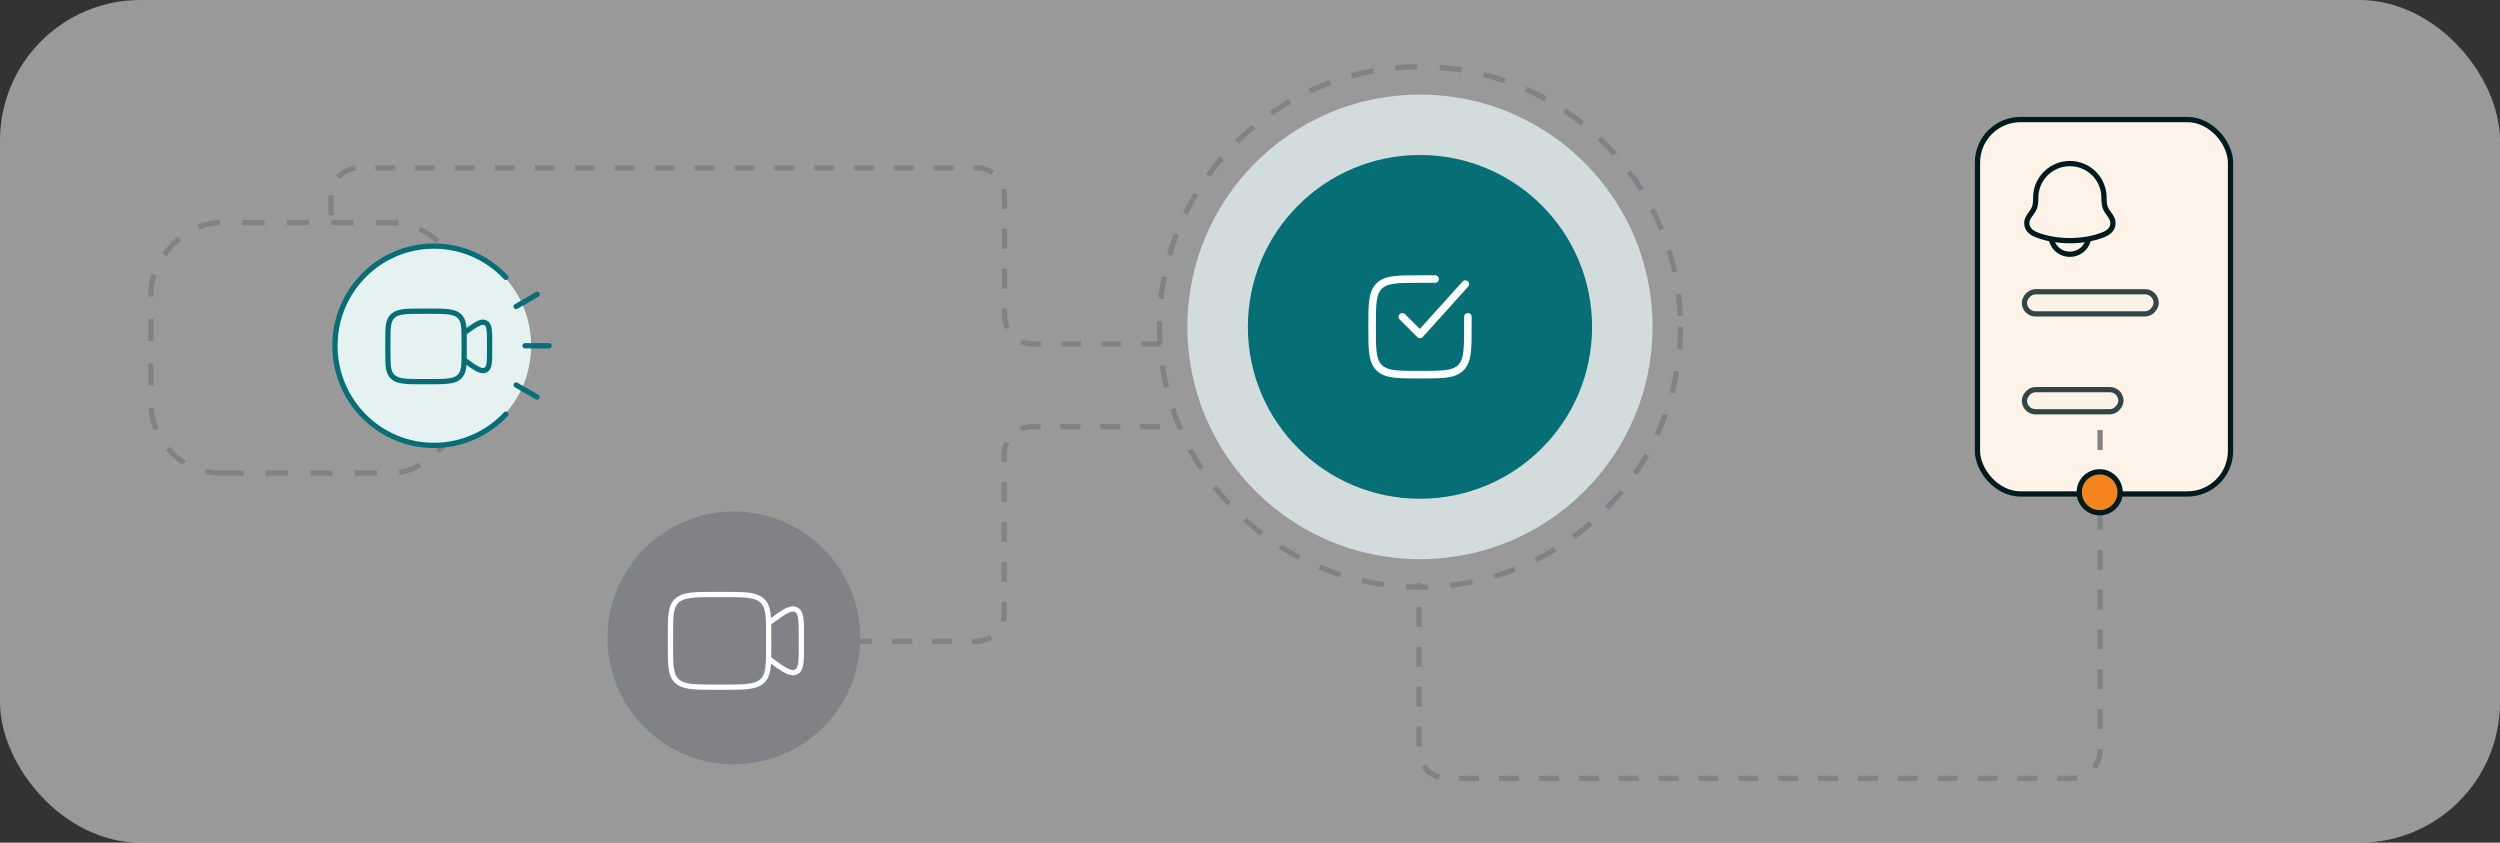
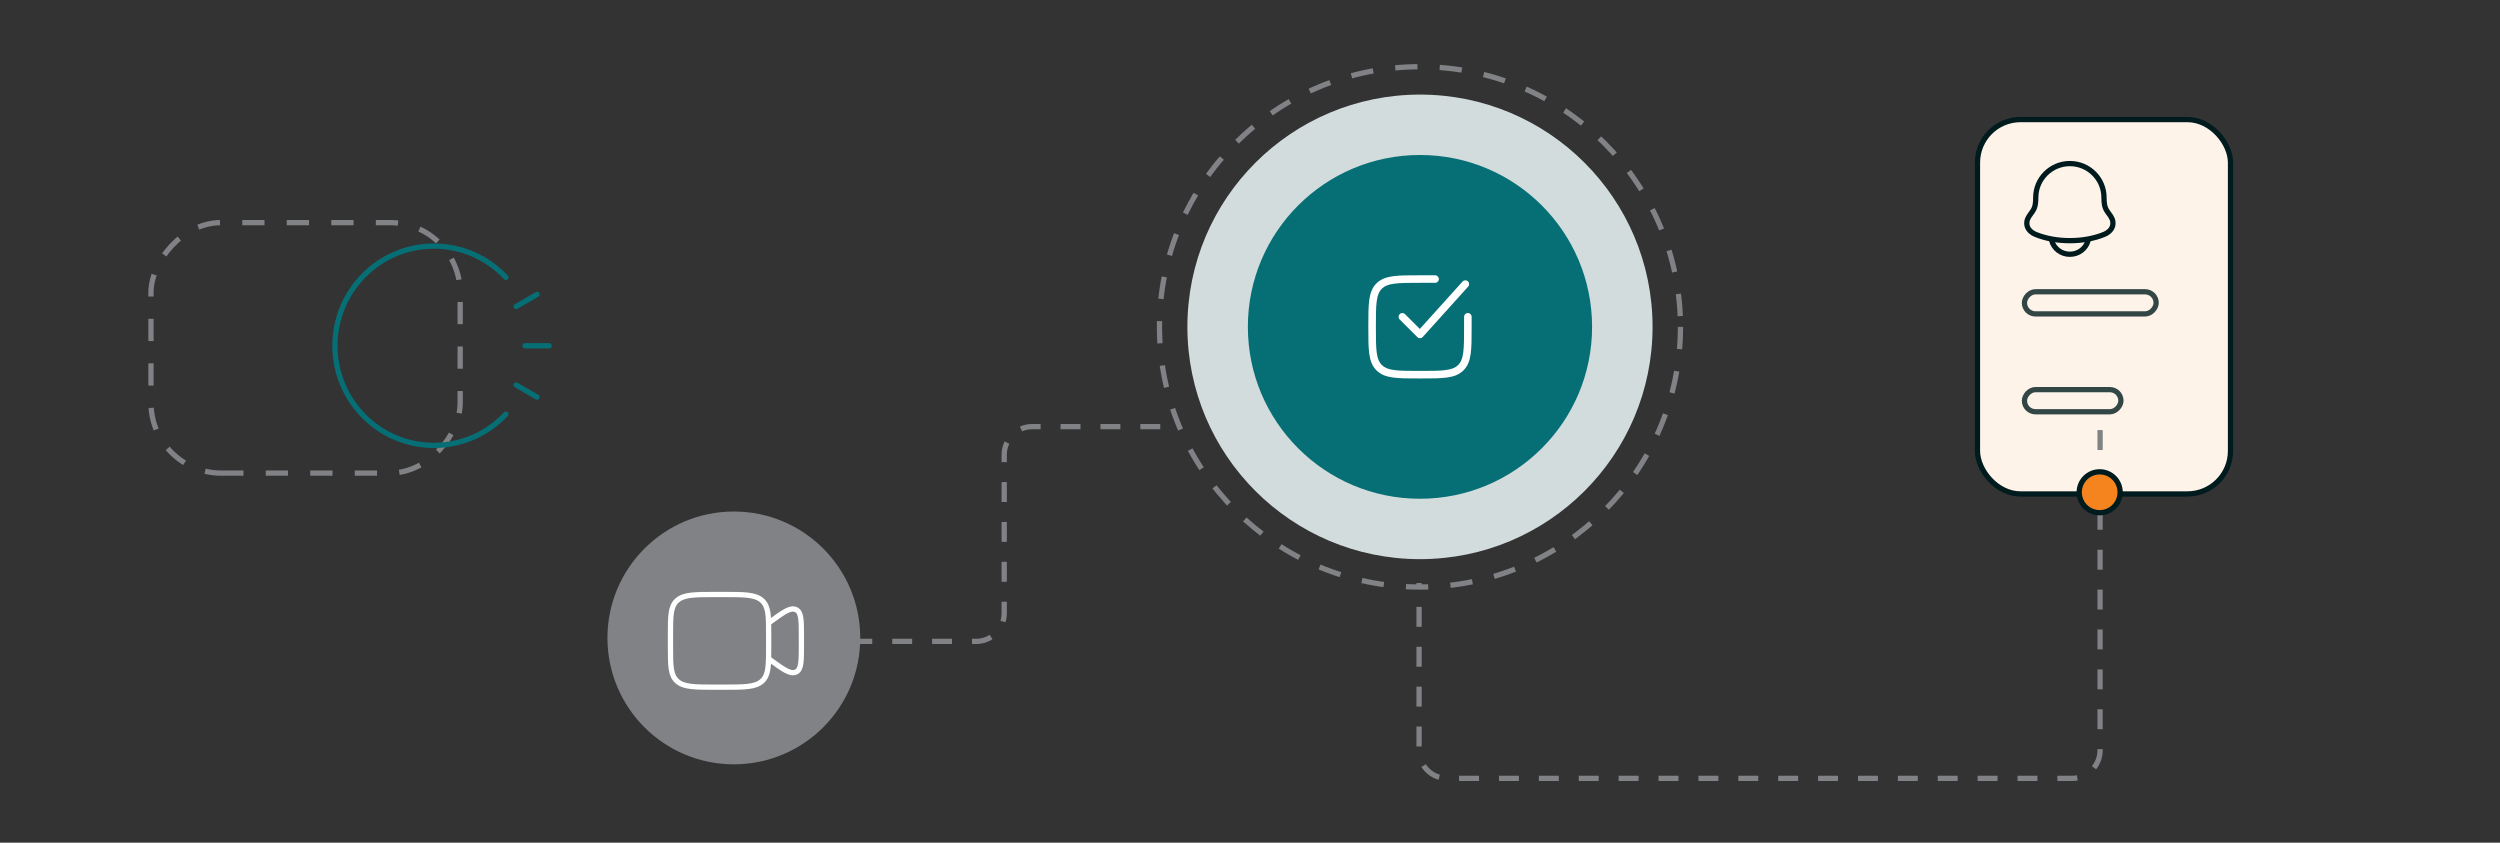
<svg xmlns="http://www.w3.org/2000/svg" width="712" height="240" viewBox="0 0 712 240" fill="none">
  <rect x="0" y="0" width="712" height="240" fill="#333333" stroke="none" />
-   <rect opacity="0.5" width="712" height="240" rx="40" fill="white" />
  <rect width="88.059" height="71.339" rx="20" transform="matrix(1 0 0 -1 43 134.737)" stroke="#808285" stroke-width="1.5" stroke-dasharray="6.34 6.34" />
  <ellipse cx="404.409" cy="93.092" rx="66.241" ry="66.153" fill="#D2DCDD" />
  <ellipse cx="404.409" cy="93.092" rx="49.018" ry="48.953" fill="#056F75" />
  <ellipse cx="404.408" cy="93.092" rx="74.189" ry="74.092" stroke="#808285" stroke-width="1.5" stroke-dasharray="6.34 6.34" />
  <path fill-rule="evenodd" clip-rule="evenodd" d="M404.41 78.4H404.328C401.184 78.4 398.714 78.4 396.786 78.659C394.811 78.924 393.243 79.479 392.011 80.709C390.78 81.939 390.224 83.504 389.958 85.478C389.699 87.403 389.699 89.87 389.699 93.01V93.091V93.173C389.699 96.313 389.699 98.78 389.958 100.705C390.224 102.678 390.78 104.244 392.011 105.474C393.243 106.704 394.811 107.259 396.786 107.524C398.714 107.783 401.184 107.783 404.328 107.783H404.328H404.41H404.492H404.492C407.636 107.783 410.106 107.783 412.034 107.524C414.01 107.259 415.577 106.704 416.809 105.474C418.041 104.244 418.596 102.678 418.862 100.705C419.121 98.78 419.121 96.313 419.121 93.173V93.173V93.091V90.225C419.121 89.631 418.639 89.15 418.045 89.15C417.45 89.15 416.968 89.631 416.968 90.225V93.091C416.968 96.331 416.966 98.653 416.728 100.419C416.495 102.154 416.052 103.19 415.287 103.954C414.522 104.718 413.484 105.16 411.747 105.393C409.979 105.631 407.654 105.633 404.41 105.633C401.166 105.633 398.841 105.631 397.073 105.393C395.336 105.16 394.299 104.718 393.533 103.954C392.768 103.19 392.326 102.154 392.092 100.419C391.854 98.653 391.852 96.331 391.852 93.091C391.852 89.852 391.854 87.53 392.092 85.764C392.326 84.029 392.768 82.993 393.533 82.229C394.299 81.465 395.336 81.023 397.073 80.79C398.841 80.552 401.166 80.55 404.41 80.55H408.716C409.31 80.55 409.792 80.069 409.792 79.475C409.792 78.881 409.31 78.4 408.716 78.4H404.41ZM418.128 81.627C418.525 81.186 418.489 80.506 418.048 80.109C417.606 79.712 416.925 79.748 416.527 80.189L404.369 93.68L400.148 89.465C399.728 89.045 399.046 89.045 398.626 89.465C398.205 89.885 398.205 90.565 398.626 90.985L403.649 96.001C403.858 96.21 404.143 96.324 404.438 96.316C404.734 96.308 405.013 96.18 405.21 95.961L418.128 81.627Z" fill="white" />
  <rect x="563.182" y="34.052" width="72.068" height="106.623" rx="12.25" fill="#FEF3E9" stroke="#001B1D" stroke-width="1.5" />
  <path d="M577.267 63.078C576.992 64.878 578.221 66.128 579.724 66.751C585.488 69.139 593.51 69.139 599.275 66.751C600.778 66.128 602.006 64.878 601.732 63.078C601.563 61.971 600.728 61.05 600.11 60.15C599.3 58.957 599.219 57.655 599.219 56.271C599.219 50.921 594.867 46.584 589.499 46.584C584.131 46.584 579.78 50.921 579.78 56.271C579.78 57.655 579.699 58.957 578.889 60.15C578.271 61.05 577.436 61.971 577.267 63.078Z" stroke="#001B1D" stroke-width="1.5" stroke-linecap="round" stroke-linejoin="round" />
  <path d="M584.334 68.541C584.926 70.77 587.015 72.416 589.501 72.416C591.986 72.416 594.075 70.77 594.667 68.541" stroke="#001B1D" stroke-width="1.5" stroke-linecap="round" stroke-linejoin="round" />
  <rect opacity="0.8" x="0.75" y="-0.75" width="37.513" height="6.303" rx="3.151" transform="matrix(1 0 0 -1 575.809 88.65)" stroke="#001B1D" stroke-width="1.5" />
  <rect opacity="0.8" x="0.75" y="-0.75" width="27.481" height="6.303" rx="3.151" transform="matrix(1 0 0 -1 575.809 116.517)" stroke="#001B1D" stroke-width="1.5" />
-   <path d="M330.585 97.953H294.104C289.685 97.953 286.104 94.371 286.104 89.953V55.792C286.104 51.374 282.522 47.792 278.104 47.792H102.275C97.857 47.792 94.275 51.374 94.275 55.792V63.258" stroke="#808285" stroke-width="1.5" stroke-dasharray="5.68 5.68" />
  <path d="M231.379 182.667H278C282.418 182.667 286 179.086 286 174.667V129.5C286 125.082 289.582 121.5 294 121.5H333" stroke="#808285" stroke-width="1.5" stroke-dasharray="5.68 5.68" />
  <path d="M598.105 122.476V213.681C598.105 218.099 594.523 221.681 590.105 221.681H412.152C407.734 221.681 404.152 218.099 404.152 213.681V166.039" stroke="#808285" stroke-width="1.5" stroke-dasharray="5.68 5.68" />
  <circle cx="6.576" cy="6.576" r="5.826" transform="matrix(-1 0 0 1 604.566 133.622)" fill="#F5841F" stroke="#001B1D" stroke-width="1.5" />
-   <path d="M123.629 126.967C138.888 126.967 151.258 114.214 151.258 98.484C151.258 82.752 138.888 70 123.629 70C108.37 70 96 82.752 96 98.484C96 114.214 108.37 126.967 123.629 126.967Z" fill="#E6F1F2" />
  <path d="M144.076 78.988C138.937 73.507 131.653 70.086 123.576 70.086C108.009 70.086 95.389 82.793 95.389 98.469C95.389 114.144 108.009 126.852 123.576 126.852C131.653 126.852 138.937 123.431 144.076 117.95" stroke="#056F75" stroke-width="1.5" stroke-linecap="round" />
  <path d="M149.518 98.475L156.391 98.475" stroke="#056F75" stroke-width="1.5" stroke-linecap="round" />
  <path d="M147.006 87.286L152.957 83.845" stroke="#056F75" stroke-width="1.5" stroke-linecap="round" />
  <path d="M147.006 109.653L152.957 113.093" stroke="#056F75" stroke-width="1.5" stroke-linecap="round" />
  <g clip-path="url(#clip0_2776_5205)">
-     <path d="M132.199 94.782L132.381 94.652C135.447 92.462 136.98 91.368 138.212 91.896C139.444 92.425 139.444 94.177 139.444 97.681V99.642C139.444 103.147 139.444 104.899 138.212 105.427C136.98 105.956 135.447 104.861 132.381 102.672L132.199 102.542M120.606 108.694L122.055 108.694C126.837 108.694 129.228 108.694 130.713 107.408C132.199 106.123 132.199 104.054 132.199 99.916V97.408C132.199 93.27 132.199 91.201 130.713 89.915C129.228 88.63 126.837 88.63 122.055 88.63H120.606C115.824 88.63 113.434 88.63 111.948 89.915C110.463 91.201 110.463 93.27 110.463 97.408L110.463 99.916C110.463 104.054 110.463 106.123 111.948 107.408C113.434 108.694 115.824 108.694 120.606 108.694Z" stroke="#056F75" stroke-width="1.5" stroke-linecap="round" />
-   </g>
+     </g>
  <path d="M209 217.681C228.882 217.681 245 201.563 245 181.681C245 161.799 228.882 145.681 209 145.681C189.118 145.681 173 161.799 173 181.681C173 201.563 189.118 217.681 209 217.681Z" fill="#808285" />
  <path d="M218.916 177.405L219.151 177.233C223.096 174.353 225.069 172.913 226.654 173.608C228.239 174.304 228.239 176.609 228.239 181.219L228.239 183.799C228.239 188.41 228.239 190.715 226.654 191.411C225.069 192.106 223.096 190.666 219.151 187.786L218.916 187.614M204 195.708L205.864 195.708C212.017 195.708 215.094 195.708 217.005 194.017C218.916 192.326 218.916 189.603 218.916 184.159L218.916 180.86C218.916 175.415 218.916 172.693 217.005 171.002C215.094 169.311 212.017 169.311 205.864 169.311L204 169.311C197.847 169.311 194.77 169.311 192.859 171.002C190.948 172.693 190.948 175.415 190.948 180.86L190.948 184.159C190.948 189.603 190.948 192.326 192.859 194.017C194.77 195.708 197.847 195.708 204 195.708Z" stroke="white" stroke-width="1.5" stroke-linecap="round" />
  <defs>
    <clipPath id="clip0_2776_5205">
      <rect width="32.683" height="32.64" fill="white" transform="translate(140.812 81.311) rotate(90)" />
    </clipPath>
  </defs>
</svg>